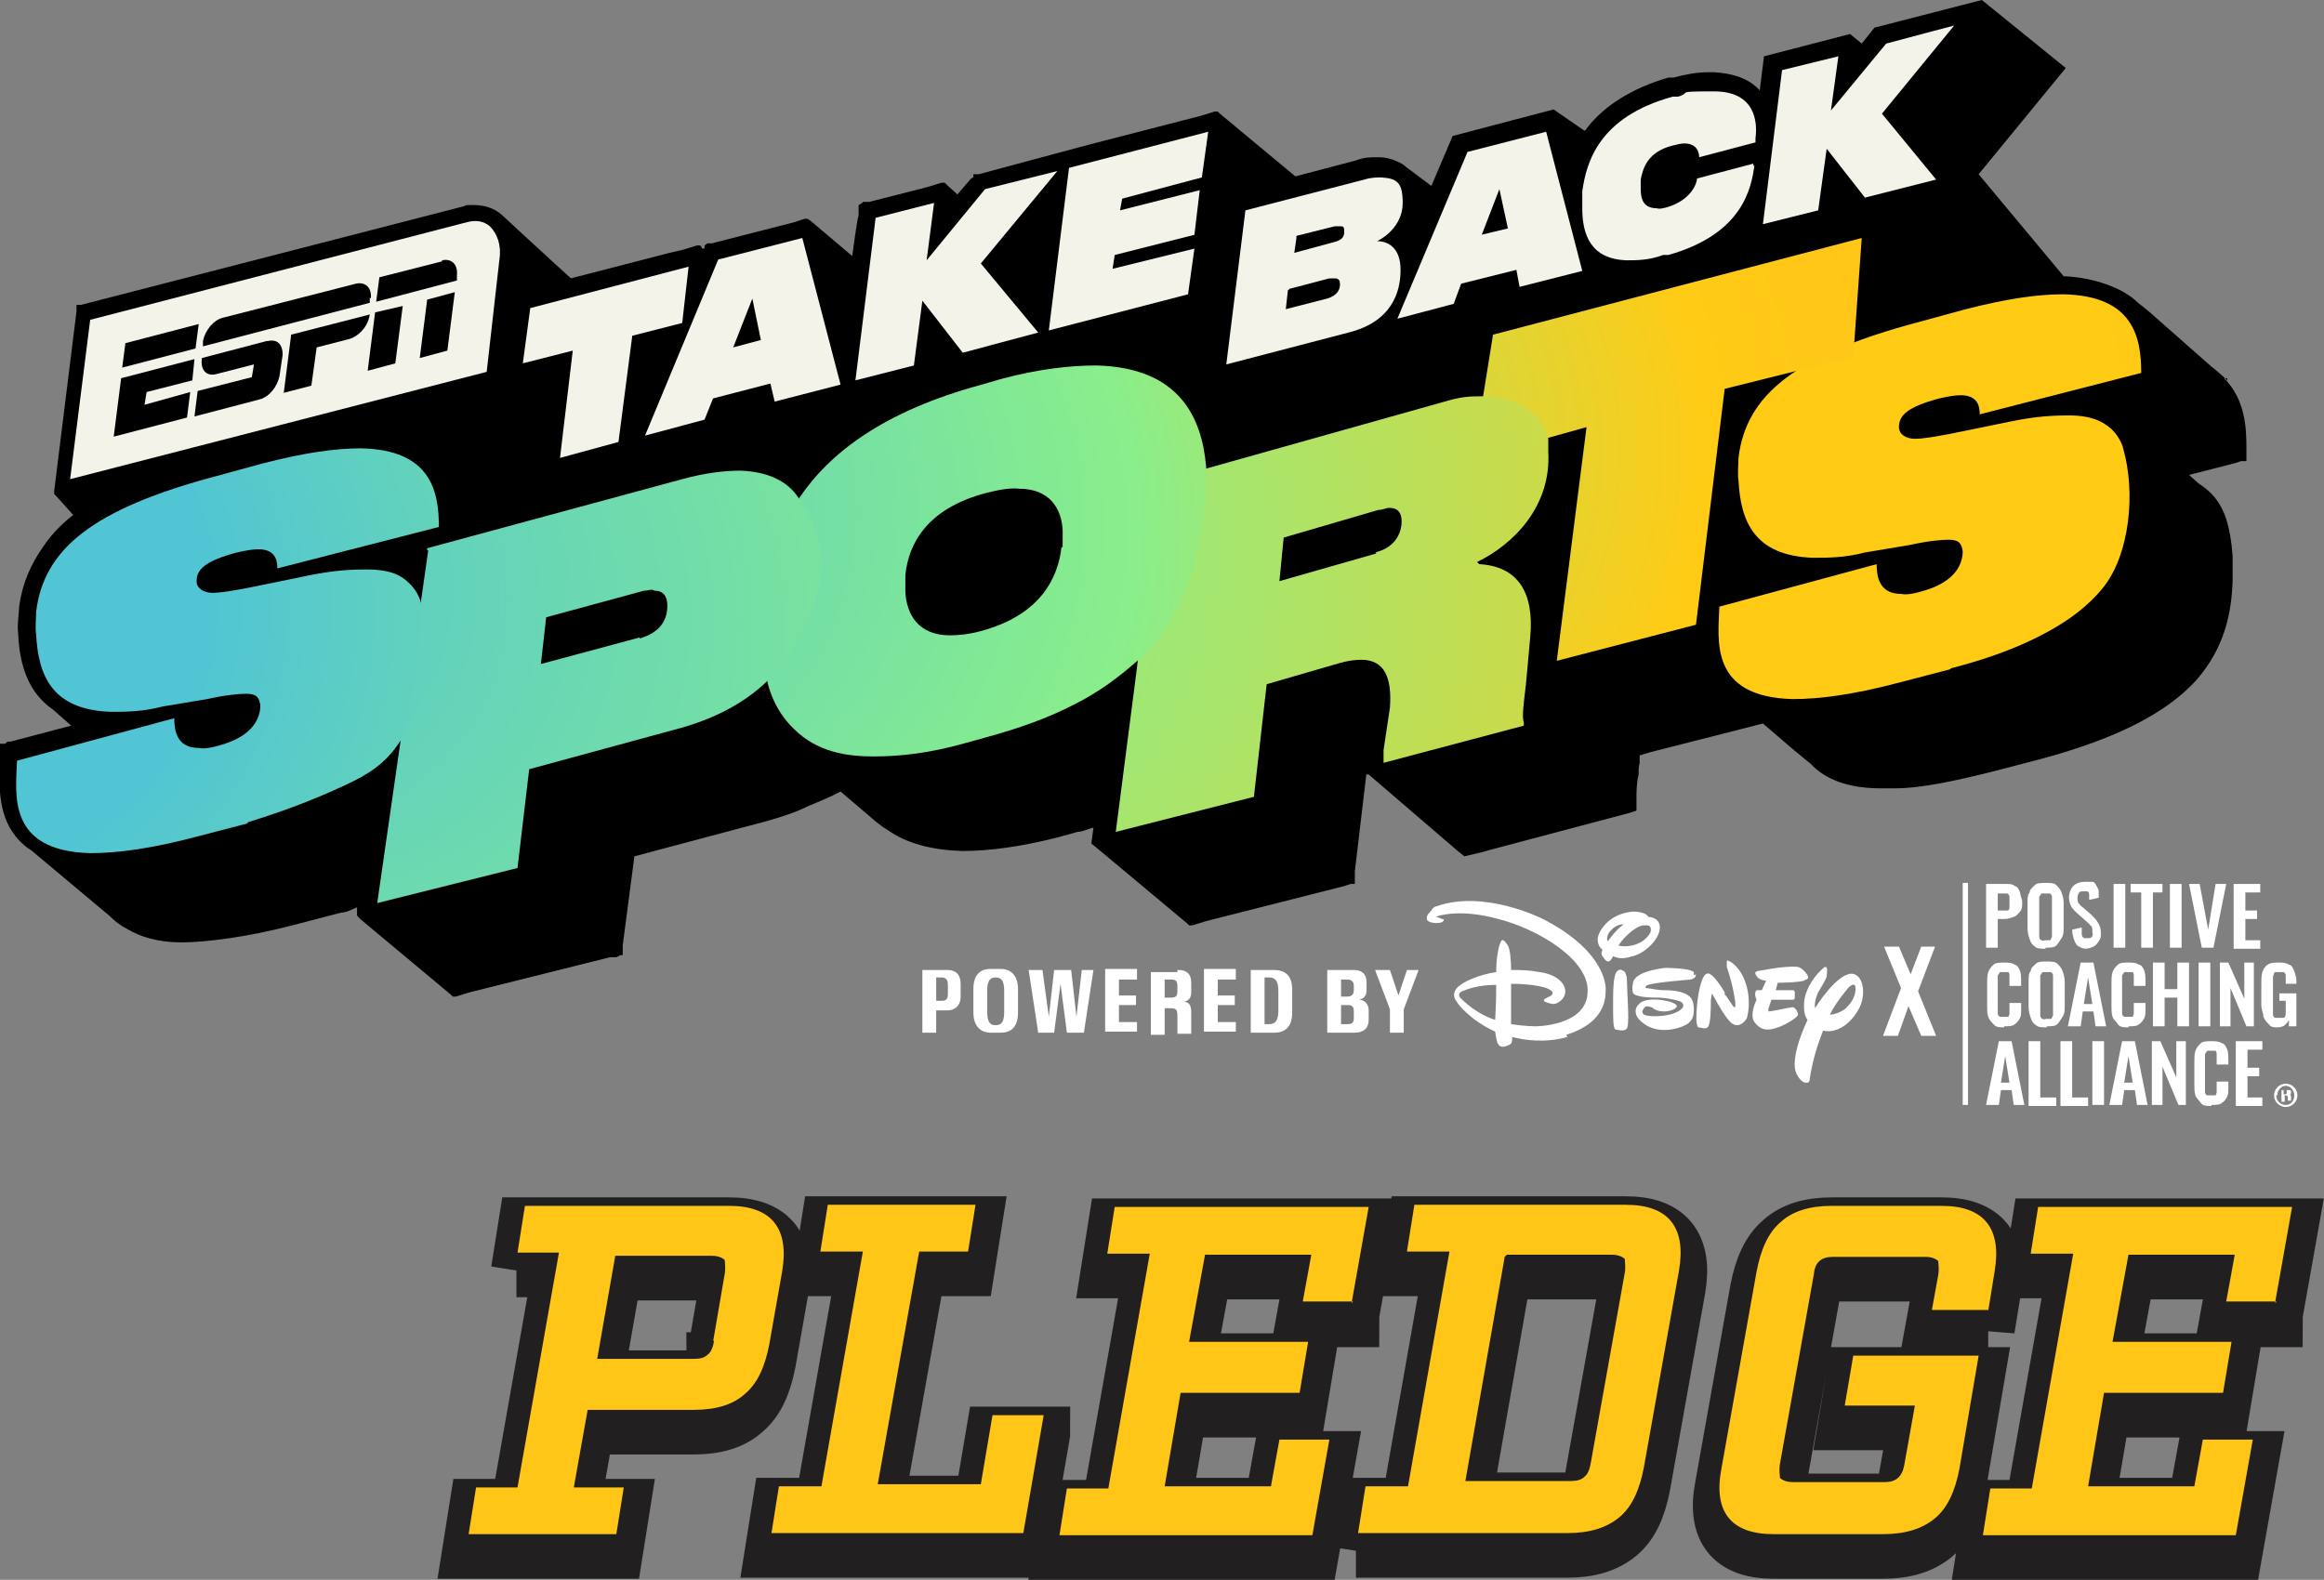
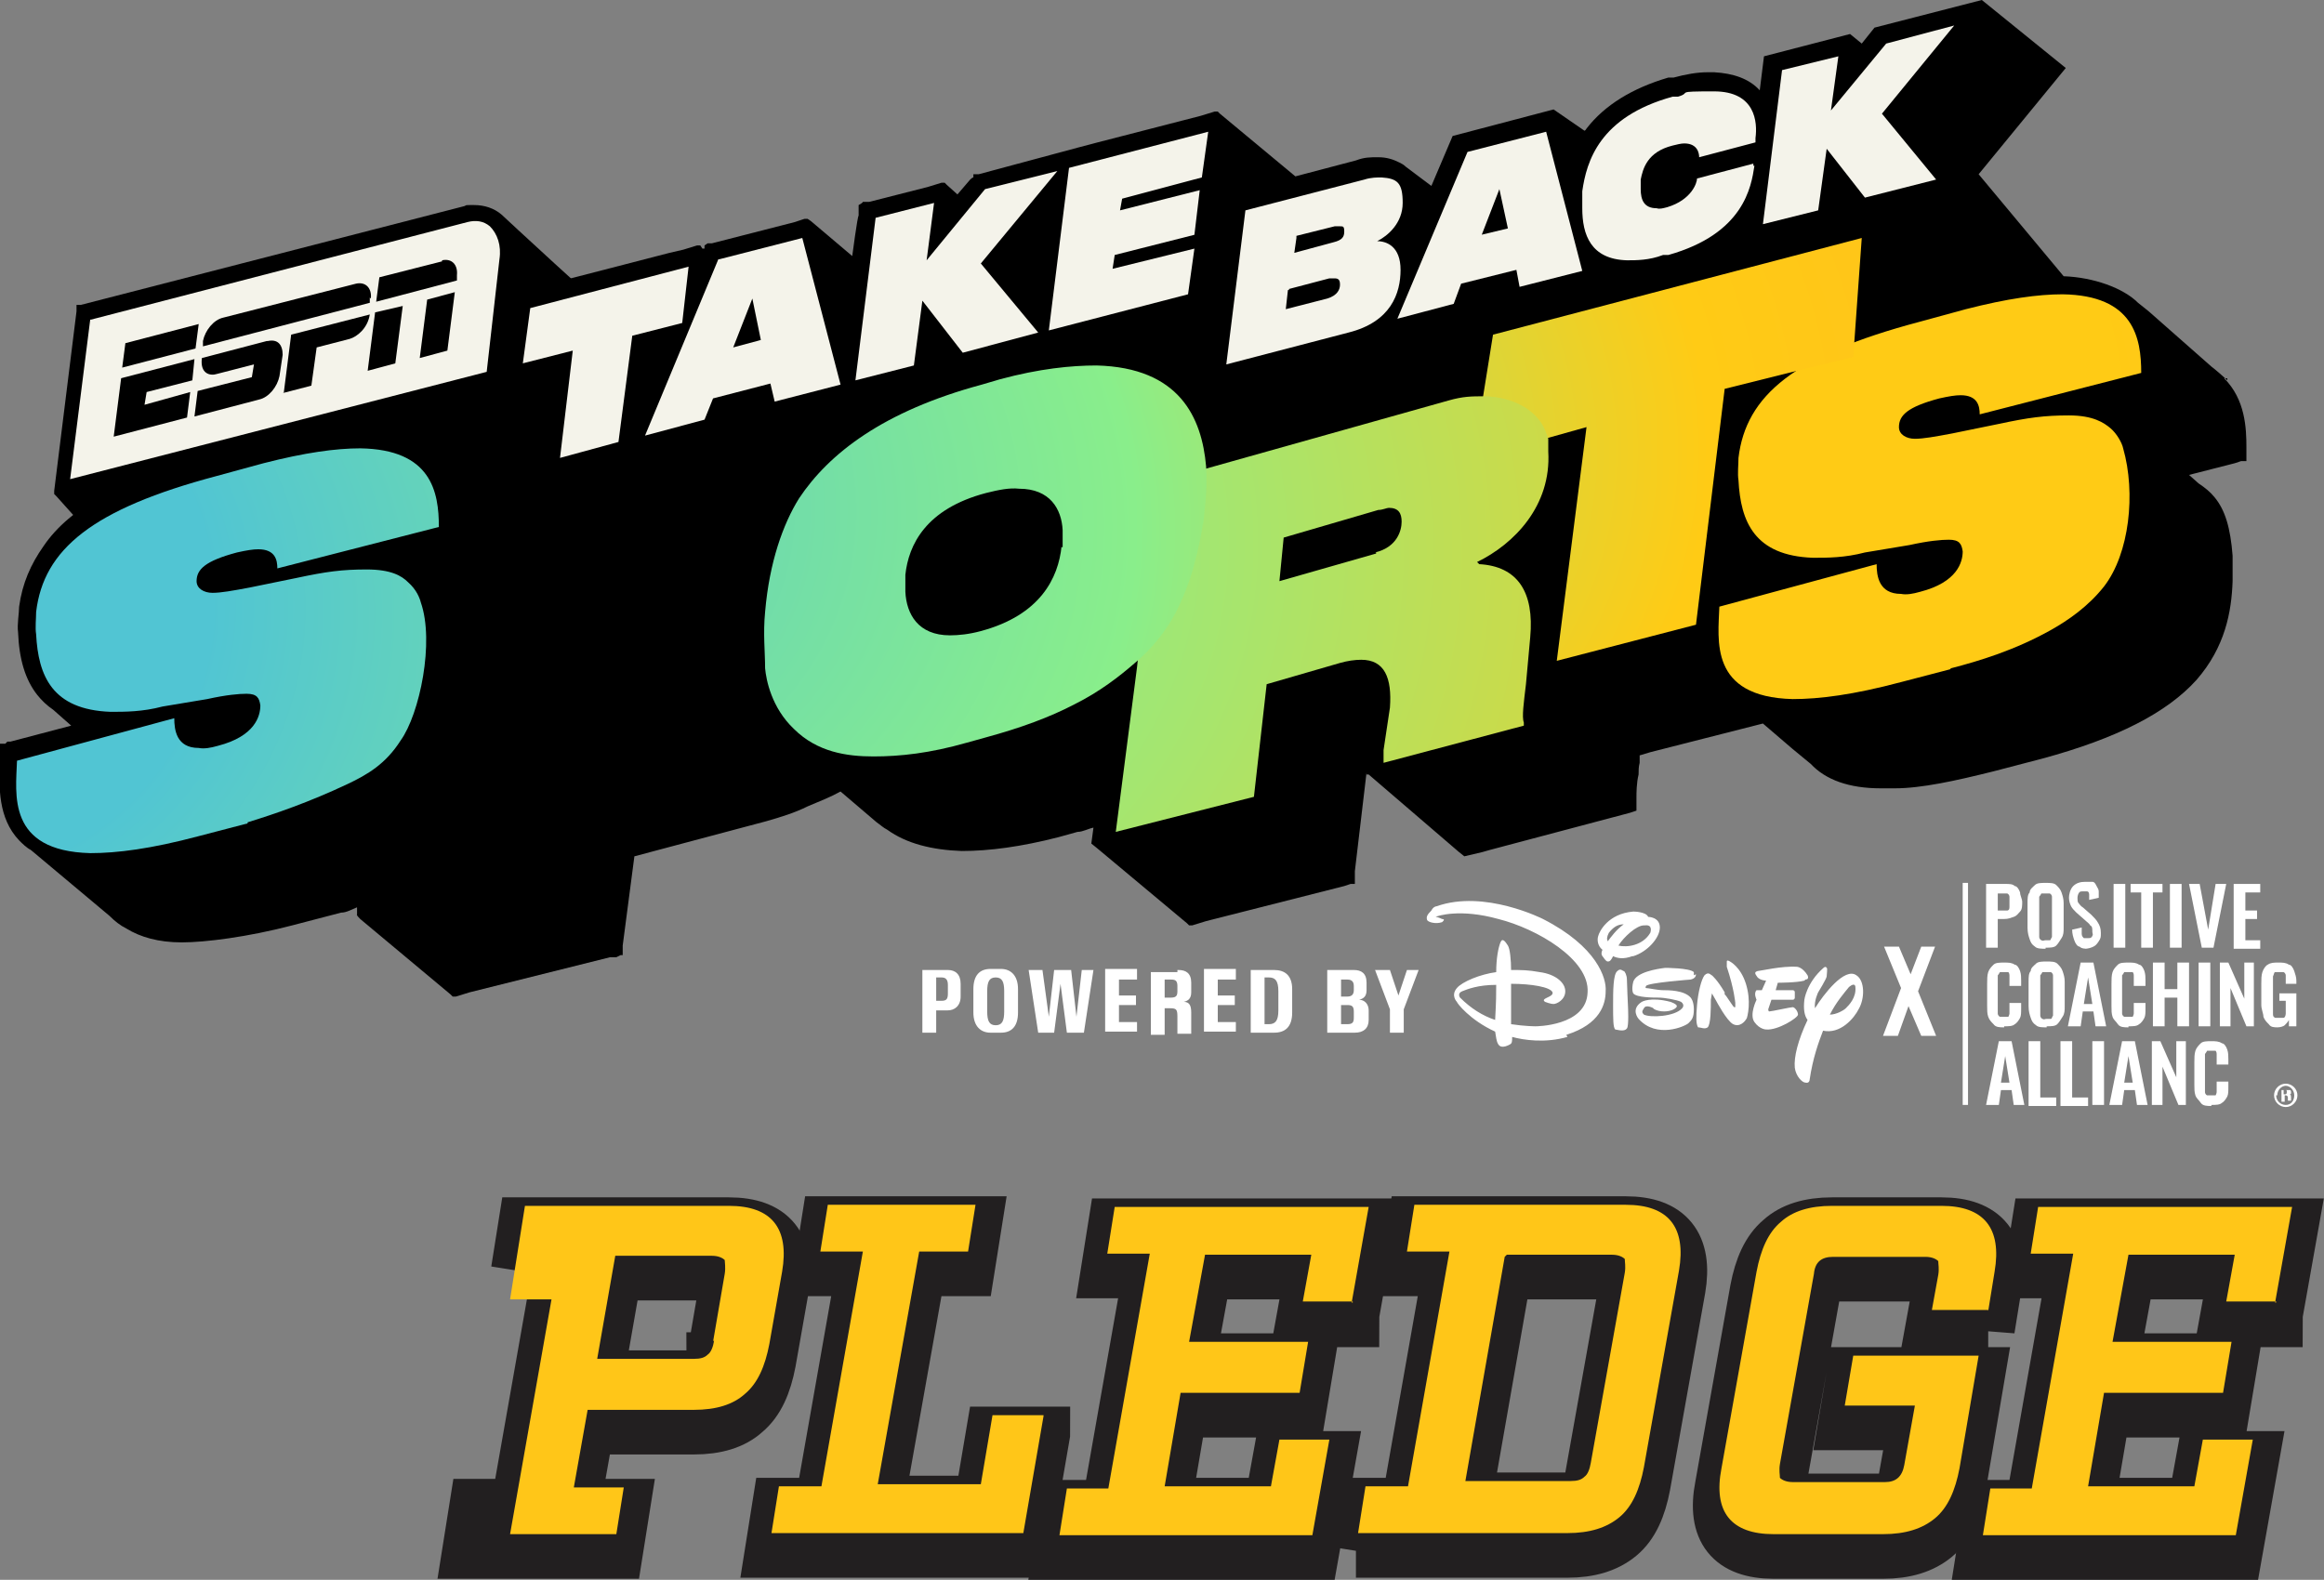
<svg xmlns="http://www.w3.org/2000/svg" id="Layer_1" version="1.1" viewBox="0 0 218.7 148.7">
  <rect x="0" y="0" width="218.7" height="148.7" fill="#808080" stroke="none" />
  <defs>
    <style> .st0 { fill: #fff; } .st1 { fill: #221f20; } .st2 { fill: url(#radial-gradient); } .st3 { fill: url(#radial-gradient5); } .st4 { fill: url(#radial-gradient1); } .st5 { isolation: isolate; } .st6 { fill: none; stroke: #221f20; stroke-miterlimit: 10; stroke-width: 5px; } .st7 { fill: #ffc618; } .st8 { fill: url(#radial-gradient2); } .st9 { fill: #f4f3ea; } .st10 { fill: url(#radial-gradient4); } .st11 { fill: url(#radial-gradient3); } </style>
    <radialGradient id="radial-gradient" cx="181.8" cy="914.7" fx="96.9" fy="906.5" r="85.3" gradientTransform="translate(0 -868)" gradientUnits="userSpaceOnUse">
      <stop offset=".6" stop-color="#ffcb15" />
      <stop offset="1" stop-color="#feb225" />
    </radialGradient>
    <radialGradient id="radial-gradient1" cx="156.9" cy="910.3" fx="94.1" fy="910.3" r="103.9" gradientTransform="translate(0 -868)" gradientUnits="userSpaceOnUse">
      <stop offset="0" stop-color="#89ee8b" />
      <stop offset=".4" stop-color="#ffcb15" />
      <stop offset=".9" stop-color="#feb225" />
    </radialGradient>
    <radialGradient id="radial-gradient2" cx="125.3" cy="925.6" fx="53.9" fy="915.8" r="120.7" gradientTransform="translate(0 -868)" gradientUnits="userSpaceOnUse">
      <stop offset="0" stop-color="#51c5d3" />
      <stop offset=".2" stop-color="#89ee8b" />
      <stop offset=".7" stop-color="#ffcb15" />
      <stop offset=".9" stop-color="#feb225" />
    </radialGradient>
    <radialGradient id="radial-gradient3" cx="92.8" cy="920.9" fx="27.3" fy="912.9" r="67" gradientTransform="translate(0 -868)" gradientUnits="userSpaceOnUse">
      <stop offset="0" stop-color="#51c5d3" />
      <stop offset=".6" stop-color="#89ee8b" />
      <stop offset="1" stop-color="#ffcb15" />
    </radialGradient>
    <radialGradient id="radial-gradient4" cx="56.4" cy="932.8" fx="12.5" fy="920.6" r="70.5" gradientTransform="translate(0 -868)" gradientUnits="userSpaceOnUse">
      <stop offset="0" stop-color="#51c5d3" />
      <stop offset=".8" stop-color="#89ee8b" />
      <stop offset="1" stop-color="#ffcb15" />
    </radialGradient>
    <radialGradient id="radial-gradient5" cx="21.5" cy="929.2" fx="-24.9" fy="921.6" r="65.3" gradientTransform="translate(0 -868)" gradientUnits="userSpaceOnUse">
      <stop offset=".4" stop-color="#51c5d3" />
      <stop offset="1" stop-color="#89ee8b" />
    </radialGradient>
  </defs>
  <g class="st5">
    <g class="st5">
      <path class="st1" d="M48.7,119.6l.7-4.4h19.2c4,0,5.7,2.1,5,6.2l-1.2,6.8c-.4,2.1-1.1,3.7-2.3,4.7-1.1,1-2.7,1.5-4.8,1.5h-10l-1.3,7.3h4.7l-.7,4.4h-13.9l.7-4.4h3.9l3.9-22.1h-4,.1ZM67.1,128l1.1-6.4c.1-.6,0-1.1,0-1.3-.2-.2-.6-.4-1.2-.4h-9.1l-1.7,9.7h9.1c.6,0,1-.1,1.3-.4.3-.2.5-.7.6-1.3h-.1Z" />
      <path class="st1" d="M98.2,135l-1.9,11h-23.7l.7-4.4h4l3.9-22.1h-4l.7-4.4h13.9l-.7,4.4h-4.6l-3.9,21.9h9.7l1.1-6.5h4.8Z" />
      <path class="st1" d="M127.3,124.2h-4.7l.8-4.4h-10l-1.5,8.2h11.2l-.8,4.8h-11.2l-1.5,8.8h10l.8-4.4h4.7l-1.6,9h-23.8l.7-4.4h3.9l3.9-22.1h-4l.7-4.4h23.9l-1.6,9h.1Z" />
      <path class="st1" d="M127.8,146l.7-4.4h4l3.9-22.1h-4l.7-4.4h19.9c4,0,5.7,2.1,5,6.2l-3.3,18.5c-.4,2.1-1.1,3.7-2.3,4.7s-2.8,1.5-4.9,1.5h-19.9.2,0ZM141.6,120l-3.7,21.1h9.9c.6,0,1-.1,1.3-.4.3-.2.5-.7.6-1.3l3.2-17.9c.1-.6,0-1,0-1.3-.2-.2-.6-.4-1.2-.4h-9.9l-.2.2h0Z" />
      <path class="st1" d="M187.1,125h-5.3l.6-3.3c.1-.6,0-1,0-1.3-.2-.2-.6-.4-1.2-.4h-8.7c-1.1,0-1.7.5-1.8,1.6l-3.2,17.9c-.1.6,0,1,0,1.3.2.2.6.4,1.2.4h8.7c1,0,1.6-.5,1.8-1.6l1-5.6h-6.6l.8-4.7h11.8l-1.8,10.6c-.4,2.1-1.1,3.7-2.3,4.7s-2.8,1.5-4.9,1.5h-10.3c-4,0-5.7-2.1-4.9-6.2l3.3-18.5c.4-2.1,1.1-3.7,2.3-4.7,1.1-1,2.7-1.5,4.8-1.5h10.3c4,0,5.7,2.1,5,6.2l-.6,3.7h0Z" />
-       <path class="st1" d="M214.2,124.2h-4.7l.8-4.4h-10l-1.5,8.2h11.2l-.8,4.8h-11.2l-1.5,8.8h10l.8-4.4h4.7l-1.6,9h-23.8l.7-4.4h3.9l3.9-22.1h-4l.7-4.4h23.9l-1.6,9h.1Z" />
    </g>
    <g class="st5">
      <path class="st6" d="M48.7,119.6l.7-4.4h19.2c4,0,5.7,2.1,5,6.2l-1.2,6.8c-.4,2.1-1.1,3.7-2.3,4.7-1.1,1-2.7,1.5-4.8,1.5h-10l-1.3,7.3h4.7l-.7,4.4h-13.9l.7-4.4h3.9l3.9-22.1h-4,.1ZM67.1,128l1.1-6.4c.1-.6,0-1.1,0-1.3-.2-.2-.6-.4-1.2-.4h-9.1l-1.7,9.7h9.1c.6,0,1-.1,1.3-.4.3-.2.5-.7.6-1.3h-.1Z" />
      <path class="st6" d="M98.2,135l-1.9,11h-23.7l.7-4.4h4l3.9-22.1h-4l.7-4.4h13.9l-.7,4.4h-4.6l-3.9,21.9h9.7l1.1-6.5h4.8Z" />
      <path class="st6" d="M127.3,124.2h-4.7l.8-4.4h-10l-1.5,8.2h11.2l-.8,4.8h-11.2l-1.5,8.8h10l.8-4.4h4.7l-1.6,9h-23.8l.7-4.4h3.9l3.9-22.1h-4l.7-4.4h23.9l-1.6,9h.1Z" />
      <path class="st6" d="M127.8,146l.7-4.4h4l3.9-22.1h-4l.7-4.4h19.9c4,0,5.7,2.1,5,6.2l-3.3,18.5c-.4,2.1-1.1,3.7-2.3,4.7s-2.8,1.5-4.9,1.5h-19.9.2,0ZM141.6,120l-3.7,21.1h9.9c.6,0,1-.1,1.3-.4.3-.2.5-.7.6-1.3l3.2-17.9c.1-.6,0-1,0-1.3-.2-.2-.6-.4-1.2-.4h-9.9l-.2.2h0Z" />
      <path class="st6" d="M187.1,125h-5.3l.6-3.3c.1-.6,0-1,0-1.3-.2-.2-.6-.4-1.2-.4h-8.7c-1.1,0-1.7.5-1.8,1.6l-3.2,17.9c-.1.6,0,1,0,1.3.2.2.6.4,1.2.4h8.7c1,0,1.6-.5,1.8-1.6l1-5.6h-6.6l.8-4.7h11.8l-1.8,10.6c-.4,2.1-1.1,3.7-2.3,4.7s-2.8,1.5-4.9,1.5h-10.3c-4,0-5.7-2.1-4.9-6.2l3.3-18.5c.4-2.1,1.1-3.7,2.3-4.7,1.1-1,2.7-1.5,4.8-1.5h10.3c4,0,5.7,2.1,5,6.2l-.6,3.7h0Z" />
      <path class="st6" d="M214.2,124.2h-4.7l.8-4.4h-10l-1.5,8.2h11.2l-.8,4.8h-11.2l-1.5,8.8h10l.8-4.4h4.7l-1.6,9h-23.8l.7-4.4h3.9l3.9-22.1h-4l.7-4.4h23.9l-1.6,9h.1Z" />
    </g>
  </g>
  <g class="st5">
    <g class="st5">
-       <path class="st7" d="M48.7,117.9l.7-4.4h19.2c4,0,5.7,2.1,5,6.2l-1.2,6.8c-.4,2.1-1.1,3.7-2.3,4.7-1.1,1-2.7,1.5-4.8,1.5h-10l-1.3,7.3h4.7l-.7,4.4h-13.9l.7-4.4h3.9l3.9-22.1h-4,.1ZM67.1,126.3l1.1-6.4c.1-.6,0-1.1,0-1.3-.2-.2-.6-.4-1.2-.4h-9.1l-1.7,9.7h9.1c.6,0,1-.1,1.3-.4.3-.2.5-.7.6-1.3h-.1Z" />
+       <path class="st7" d="M48.7,117.9l.7-4.4h19.2c4,0,5.7,2.1,5,6.2l-1.2,6.8c-.4,2.1-1.1,3.7-2.3,4.7-1.1,1-2.7,1.5-4.8,1.5h-10l-1.3,7.3h4.7l-.7,4.4h-13.9h3.9l3.9-22.1h-4,.1ZM67.1,126.3l1.1-6.4c.1-.6,0-1.1,0-1.3-.2-.2-.6-.4-1.2-.4h-9.1l-1.7,9.7h9.1c.6,0,1-.1,1.3-.4.3-.2.5-.7.6-1.3h-.1Z" />
      <path class="st7" d="M98.2,133.3l-1.9,11h-23.7l.7-4.4h4l3.9-22.1h-4l.7-4.4h13.9l-.7,4.4h-4.6l-3.9,21.9h9.7l1.1-6.5h4.8Z" />
      <path class="st7" d="M127.3,122.5h-4.7l.8-4.4h-10l-1.5,8.2h11.2l-.8,4.8h-11.2l-1.5,8.8h10l.8-4.4h4.7l-1.6,9h-23.8l.7-4.4h3.9l3.9-22.1h-4l.7-4.4h23.9l-1.6,9h.1Z" />
      <path class="st7" d="M127.8,144.3l.7-4.4h4l3.9-22.1h-4l.7-4.4h19.9c4,0,5.7,2.1,5,6.2l-3.3,18.5c-.4,2.1-1.1,3.7-2.3,4.7s-2.8,1.5-4.9,1.5h-19.9.2,0ZM141.6,118.3l-3.7,21.1h9.9c.6,0,1-.1,1.3-.4.3-.2.5-.7.6-1.3l3.2-17.9c.1-.6,0-1,0-1.3-.2-.2-.6-.4-1.2-.4h-9.9l-.2.2h0Z" />
      <path class="st7" d="M187.1,123.3h-5.3l.6-3.3c.1-.6,0-1,0-1.3-.2-.2-.6-.4-1.2-.4h-8.7c-1.1,0-1.7.5-1.8,1.6l-3.2,17.9c-.1.6,0,1,0,1.3.2.2.6.4,1.2.4h8.7c1,0,1.6-.5,1.8-1.6l1-5.6h-6.6l.8-4.7h11.8l-1.8,10.6c-.4,2.1-1.1,3.7-2.3,4.7s-2.8,1.5-4.9,1.5h-10.3c-4,0-5.7-2.1-4.9-6.2l3.3-18.5c.4-2.1,1.1-3.7,2.3-4.7,1.1-1,2.7-1.5,4.8-1.5h10.3c4,0,5.7,2.1,5,6.2l-.6,3.7h0Z" />
      <path class="st7" d="M214.2,122.5h-4.7l.8-4.4h-10l-1.5,8.2h11.2l-.8,4.8h-11.2l-1.5,8.8h10l.8-4.4h4.7l-1.6,9h-23.8l.7-4.4h3.9l3.9-22.1h-4l.7-4.4h23.9l-1.6,9h.1Z" />
    </g>
  </g>
  <g>
    <g id="shadow_shape">
      <g id="Take">
        <path d="M209.6,35.8c-.3-.3-1.1-1-1.5-1.3l-5.9-5.2-1-.8c-1.4-1.4-4.2-2.4-7-2.5l-8-9.6,8.2-10-7.9-6.4-10.1,2.6-1.2,1.5-1.1-.9-8.1,2.1-.4,3.2c-1-1.1-2.5-1.6-4.3-1.7h-.6c-1,0-2.1.2-3.2.5h-.5c-3.4,1-6,2.6-7.7,4.8,0,0-.1.2-.2.2l-2.9-2-9.5,2.5-2,4.7-2.4-1.8c-.2-.2-.4-.3-.6-.4h0c-.6-.3-1.2-.5-2-.5s-1.3,0-2.1.3l-5.7,1.5-7.1-5.9-.2-.2h-.3l-1.3.4-9.7,2.5h0l-1.9.5-2.6.7-6.7,1.8h-.5v.3c-.1,0-.3.2-.3.2l-1.2,1.4-1-.9-.2-.2h-.3l-1.3.4-5.5,1.4h-.6c0,.1-.4.3-.4.3v1c-.1,0-.6,3.8-.6,3.8l-3.9-3.3-.3-.2h-.3l-.9.3-7.8,2h-.4c0,0-.3.2-.3.2v.3c-.1,0-.2,0-.2,0h0l-.2-.3h-.3l-1.3.4-1.3.3-14.7,3.8-1,7.7,4.1,3.3-.9,6.5,1.7,1.6-6.1,1.7-5.3-5.7c-1.4-1.4-4.3-2.4-7.2-2.5-2.5,0-5.6.4-9.3,1.4l-4.4,1.2c-8.3,2.3-13.3,4.9-15.8,8.6-1.2,1.7-2,3.5-2.3,5.7,0,.6-.2,1.7-.1,2.4.1,2.6.7,4.5,1.8,5.9.4.5.9,1,1.5,1.4l1.7,1.5-5.7,1.5h-.3l-.2.2H0v1.9c-.1,2.1-.2,5.1,1.8,7.2.3.3.7.7,1.1.9l7.4,6.2c.5.5,1,.9,1.6,1.2,1.3.8,3,1.3,5.2,1.3s6.2-.5,10.4-1.6l4.6-1.2c.5,0,1-.3,1.5-.5h0v.7c-.1,0,.3.4.3.4l8.5,7.1.2.2h.3l1.3-.4,13.2-3.3h.6c0,0,.4-.2.4-.2h.2v-.9l1.1-8.4,12.4-3.3c1.4-.4,2.7-.8,3.9-1.4,1.2-.5,2.2-.9,3.1-1.4l3.4,2.9h0c.3.2.6.5,1,.7,1.8,1.3,4.2,1.9,7,2,2.6,0,5.6-.4,9.1-1.3l1.8-.5c.5,0,1-.3,1.5-.4l-.2,1.5.5.4,8.5,7.1.2.2h.3l1.3-.4,13-3.3.6-.2h.4v-1.2l1.1-9.3v.2h.2c0,0,8.5,7.3,8.5,7.3l.5.4,1.7-.4.7-.2,13.2-3.5.6-.2v-1.3c0-.3,0-1.3.2-2.1,0-.4,0-.7.1-1.1h0v-.7l1-.3h0l10.6-2.7,2.8,2.4,1.7,1.4c1.4,1.5,3.6,2.3,6.6,2.3h1.3c2.5,0,5.7-.7,9.3-1.6l4.6-1.2c7-1.9,11.7-4.3,14.5-7.4,2.7-3.1,3.3-6.4,3.4-9.3v-2.4c-.2-2.6-.7-4.3-1.7-5.5-.4-.5-.9-.9-1.5-1.3l-.9-.8,4.3-1.1.6-.2h.5v-1.3c0-1.8-.1-4.5-2.1-6.5h.3Z" />
      </g>
      <g id="espn">
        <path d="M15.5,58.4l44.1-12.6,1.3-10.9c.2-2.4-1.3-3.4-2.7-4.7-1.6-1.3-10.8-9.8-11-10-.7-.6-1.6-.9-2.6-.9s-.6,0-.9.1L7.6,28.7h-.4v.6l-2.1,16.9v.3l.2.2,10.4,11.6h-.2Z" />
      </g>
    </g>
    <g id="text_shapes">
      <g id="S">
        <path class="st2" d="M183.6,62.9c2.7-.7,6-1.7,9.4-3.6,1.6-.9,3.5-2.2,5-4.1,2.4-3.1,3-8.8,1.8-13-.1-.5-.6-1.4-1.2-1.9s-1.6-1.2-3.9-1.2-3.8.2-6.6.8l-4.4.9c-1.6.3-2.7.5-3.5.5s-1.5-.4-1.5-1.1c0-1.1.8-1.9,3.8-2.7.9-.2,1.5-.3,2-.3,1.6,0,1.8,1,1.8,1.8l15.2-3.9c0-3.3-.7-7.3-7.4-7.4-2.3,0-5.2.4-9.1,1.4l-4.4,1.2c-11.7,3.1-16.3,6.9-17,12.8,0,.6-.1,1.5,0,2.1.2,3.9,1.5,7.1,7,7.3,1.4,0,3,0,4.9-.5l4.2-.7c1.8-.4,3-.5,3.7-.5,1,0,1.2.4,1.3,1.1,0,1-.5,2.9-4,3.8-.7.2-1.3.3-1.8.2-2.1,0-2.3-1.7-2.3-2.8l-14.8,4c-.1,3.1-1,8.5,6.9,8.7,2.5,0,5.7-.4,10.2-1.6l4.6-1.2h0Z" />
      </g>
      <g id="T">
        <polygon class="st4" points="162.3 36.6 169.5 34.8 174.4 33.6 175.2 22.4 140.5 31.5 139.6 37.1 138.6 43.2 149.3 40.2 146.5 62.2 159.6 58.8 162.3 36.6" />
      </g>
      <g id="R">
        <path class="st8" d="M139,52.9c3.5-1.7,7-5.3,6.7-10.4v-1.2c-.2-.6-.4-1.1-.6-1.4-1.6-2.5-4.9-2.6-5.4-2.6-1.2,0-2,0-3.4.4l-27.4,7.7-1.9,17.4-2,15.5,13-3.3,1.2-10.6,6.9-2c.7-.2,1.4-.3,2-.3,2.2,0,2.9,1.7,2.7,4.5l-.6,4v1.2l13.2-3.5v-.3c-.2-.5,0-1.9.2-3.6l.4-4.4c.4-4.3-1.2-6.7-4.8-6.9h0l-.2-.2ZM129.5,52.1l-9.1,2.6.4-4.1,8.9-2.6c.4,0,.8-.2,1-.2.9,0,1.2.5,1.2,1.3s-.4,2.4-2.5,2.9h.1Z" />
      </g>
      <g id="O">
        <path class="st11" d="M113.2,49.5c.3-2.3.4-4.2.3-5.6-.4-4.6-2.5-9.3-10.3-9.5-2.4,0-5.4.3-9.1,1.3l-1.7.5c-9.3,2.5-14.4,6.5-17.2,10.7-1.5,2.4-2.8,6-3.2,10.7-.2,2,0,3.8,0,5.3.1,1.1.6,3.7,2.7,5.7,2.2,2.2,5,2.6,7.5,2.6s5.3-.3,8.8-1.3l1.8-.5c3.3-.9,6-1.9,8.3-3.1,2.4-1.2,4.2-2.6,5.7-3.9,1.8-1.5,2.9-3.1,3.6-4.3,1.8-3.2,2.5-6.9,2.8-8.8h0v.2ZM99.9,51.4c-.3,3-2,6.5-7.6,8-1.1.3-2.1.4-2.9.4-3,0-4.1-2-4.2-4.1v-1.6c.3-2.8,1.9-6.2,7.6-7.7,1.2-.3,2.2-.5,3.1-.4,2.9,0,4,1.9,4.1,3.9v1.6h-.1Z" />
      </g>
      <g id="P">
-         <path class="st10" d="M40.3,51.8l-.7,4.9-1.9,13-2.2,15.3,13.2-3.3,1.1-9.3,13.6-3.7c3.9-1,6.7-2.6,8.7-4.5.6-.6,6.4-6.4,4.9-13.3-.2-1.1-.7-2.5-1.9-4.1-1-1.5-2.8-2.4-5.4-2.5-1.5,0-3.3.2-5.5.8l-24,6.5h0v.2ZM60.2,60l-9.3,2.5.5-4.4,9.2-2.5c.4,0,.7-.2,1,0,.8,0,1.2.5,1.2,1.4,0,1.3-.6,2.5-2.6,3.1h0Z" />
-       </g>
+         </g>
      <g id="S1">
        <path class="st3" d="M23.3,77.4c2.6-.8,5.8-1.9,9.4-3.6,1.9-.9,3.6-1.9,5-4.1,1.8-2.5,3.2-9.3,1.9-13-.1-.4-.4-1.2-1.2-1.9-.6-.6-1.6-1.2-3.9-1.2s-3.8.2-6.6.8l-4.4.9c-1.6.3-2.7.5-3.5.5s-1.5-.4-1.5-1.1c0-1.1.8-1.9,3.8-2.7.9-.2,1.5-.3,2-.3,1.6,0,1.8,1,1.8,1.8l15.2-3.9c0-3.3-.7-7.3-7.4-7.4-2.3,0-5.2.4-9.1,1.4l-4.4,1.2c-11.7,3.1-16.3,6.9-17,12.8,0,.6-.1,1.5,0,2.1.2,3.9,1.5,7.1,7,7.3,1.4,0,3,0,4.9-.5l4.2-.7c1.8-.4,3-.5,3.7-.5,1,0,1.2.4,1.3,1.1,0,1-.5,2.9-4,3.8-.7.2-1.3.3-1.8.2-2.1,0-2.3-1.7-2.3-2.8l-14.8,4c-.1,3.1-1,8.5,6.9,8.7,2.5,0,5.7-.4,10.2-1.6l4.6-1.2h0Z" />
      </g>
      <g id="Back">
        <g id="back">
          <path class="st9" d="M115.4,34.3l11.5-3c4-1,4.9-3.7,4.9-5.9s-1.3-2.7-2.2-2.7c1-.5,2.4-1.7,2.4-3.6s-.5-2.3-2-2.4c-.4,0-1,0-1.6.2l-11.2,2.9-1.8,14.5h0ZM122,22.2l3.6-.9h.5c.3,0,.4,0,.4.5s-.2.8-1,1l-3.7,1,.2-1.4h0v-.2ZM121.3,27.2l3.8-1h.5c.4,0,.5.2.5.6s-.2,1-1.2,1.3l-3.9,1,.2-1.8h.1Z" />
          <path class="st9" d="M138.1,14.3l-6.6,15.7,5.3-1.4.7-1.9,5.2-1.3.3,1.6,5.9-1.5-3.4-13.1-7.4,1.9h0ZM139.4,22.2l1.7-4.4.8,3.7-2.5.6h0Z" />
          <path class="st9" d="M165,15.6v-.2l-5.3,1.4c0,.4-.5,2-2.8,2.7-.4.1-.7.2-1,.1-1.2,0-1.5-.8-1.5-1.8v-.9c.2-1,.6-2.6,3-3.2.4-.1.8-.2,1.1-.2,1.3,0,1.4,1,1.4,1.3l5.3-1.4v-.4c.2-1.5,0-4.4-3.9-4.4s-2,.1-3.4.5h-.5c-6.9,1.9-8.1,6.1-8.5,8.9v1.6c0,2.5.8,4.8,4.2,4.9.9,0,2.1,0,3.4-.5h.5c7.1-2,7.8-6.4,8.1-8.4h-.1Z" />
          <polygon class="st9" points="167.7 6.6 165.9 21.1 171.1 19.8 171.9 14 175.5 18.6 182.2 16.9 177.1 10.7 183.9 2.4 177.5 4.1 172.3 10.4 173 5.3 167.7 6.6" />
        </g>
      </g>
      <g id="Take1">
        <g id="take">
          <polygon class="st9" points="53.9 33 52.7 43.1 58.2 41.6 59.5 31.6 64.2 30.4 64.8 25.1 49.9 29 49.2 34.2 53.9 33" />
          <path class="st9" d="M67.6,24.4l-6.9,16.6,5.6-1.5.8-2,5.4-1.4.4,1.7,6.2-1.6-3.6-13.8-7.8,2h0ZM69,32.7l1.8-4.6.8,3.9-2.6.7h0Z" />
          <polygon class="st9" points="87.9 19.1 82.4 20.5 80.5 35.8 86 34.4 86.8 28.3 90.6 33.2 97.7 31.3 92.3 24.8 99.5 16.1 92.7 17.8 87.2 24.5 87.9 19.1" />
          <polygon class="st9" points="100.6 15.8 98.7 31.1 111.8 27.7 112.4 23.4 104.7 25.3 104.9 24 112.4 22.1 112.9 17.9 105.4 19.8 105.6 18.7 113.1 16.7 113.7 12.4 100.6 15.8" />
        </g>
      </g>
      <g id="espn1">
        <g id="e_holder">
          <path class="st9" d="M43.9,20.4L8.1,29.6l-2,16,40.1-10.4,1.3-10.9c.3-2.7-1.4-4.5-3.6-4h0Z" />
          <path d="M5.6,46.3l2.1-16.9,36.1-9.3c1.1-.3,2.1,0,2.9.6,1,.8,1.4,2.2,1.2,3.8l-1.3,11.2L5.6,46.3h0ZM8.5,30l-1.9,15.1,39.2-10.1,1.2-10.6c.2-1.3-.2-2.4-.9-3.1-.6-.5-1.3-.6-2.1-.4h0L8.5,30.1h0Z" />
        </g>
        <g id="ESPN">
          <polygon points="18.7 30.5 11.8 32.3 11.5 34.6 18.4 32.8 18.7 30.5" />
          <polygon points="10.7 41.1 17.6 39.3 17.9 36.9 13.6 38.1 13.8 36.9 18.1 35.8 18.3 33.8 11.4 35.6 10.7 41.1" />
          <polygon points="39.5 33.7 42.1 33 42.8 27.5 40.2 28.2 39.5 33.7" />
          <polygon points="34.6 34.9 37.2 34.2 37.9 28.8 35.3 29.4 34.6 34.9" />
          <path d="M34.9,28.1c.1-1-.5-1.6-1.4-1.4l-12.5,3.2c-.9.2-1.7,1.2-1.9,2.2v.5l15.7-4.1v-.5h0Z" />
          <path d="M41.6,24.6l-5.9,1.5-.3,2.3,7.6-2v-.5c.1-1-.5-1.6-1.4-1.4h0Z" />
          <path d="M26.6,37l2.7-.7.5-3.6,3.1-.8c.7-.2,1.7-1,1.9-2.3l-7.4,1.9-.7,5.5h-.1Z" />
          <path d="M25.1,32.1l-6.1,1.6c-.2,1.5.8,1.7,1.4,1.5l3.5-.9-.2,1.2-5.1,1.3-.3,2.4,6.1-1.6c.9-.2,1.7-1.2,1.9-2.2h0l.3-2c0-1-.5-1.5-1.4-1.3h0Z" />
        </g>
      </g>
    </g>
    <g id="tag2">
      <g>
        <path class="st0" d="M88.1,95.1v2.1h-1.3v-5.9h2.4c.7,0,1.2.4,1.2,1.3v1.2c0,.9-.6,1.3-1.2,1.3h-1.2.1ZM88.1,92.1v2.1h.5c.5,0,.6-.2.6-.7v-.8c0-.5-.2-.7-.6-.7h-.5Z" />
        <path class="st0" d="M94.2,97.2h-1c-.9,0-1.6-.6-1.6-1.9v-2.2c0-1.3.6-1.9,1.6-1.9h1c.9,0,1.6.6,1.6,1.9v2.2c0,1.3-.6,1.9-1.6,1.9ZM94.5,93.3c0-.9-.2-1.3-.8-1.3s-.8.4-.8,1.3v1.9c0,.9.2,1.3.8,1.3s.8-.4.8-1.3v-1.9Z" />
        <path class="st0" d="M97.7,97.2l-.9-5.9h1.3l.6,4.4.5-4.4h1.6l.5,4.4.5-4.4h1.1l-.9,5.9h-1.6l-.6-4.6-.6,4.6h-1.6,0Z" />
        <path class="st0" d="M107,91.3v.9h-1.7v1.5h1.6v.9h-1.6v1.6h1.7v.9h-3v-5.9h3Z" />
        <path class="st0" d="M110.9,91.3c.7,0,1.2.3,1.2,1.2v.9c0,.6-.3.8-.7.9.5,0,.7.3.7,1v2h-1.3v-1.6c0-.7-.1-.8-.7-.8h-.5v2.5h-1.3v-5.9h2.5v-.2ZM109.6,92.1v1.8h.6c.5,0,.6-.2.6-.6v-.5c0-.5-.2-.6-.6-.6h-.6Z" />
        <path class="st0" d="M116.3,91.3v.9h-1.7v1.5h1.6v.9h-1.6v1.6h1.7v.9h-3v-5.9h3Z" />
        <path class="st0" d="M117.7,91.3h2.2c1,0,1.7.5,1.7,1.8v2.2c0,1.4-.7,1.9-1.7,1.9h-2.2v-5.9h0ZM119,92.1v4.3h.4c.6,0,.9-.3.9-1.3v-1.8c0-1-.3-1.3-.9-1.3h-.4Z" />
        <path class="st0" d="M124.9,97.2v-5.9h2.5c.7,0,1.2.3,1.2,1.2v.7c0,.6-.3.8-.7.9.5,0,.9.4.9,1v.9c0,.8-.5,1.2-1.3,1.2h-2.6ZM126.2,92.1v1.7h.6c.4,0,.6-.2.6-.6v-.4c0-.4-.2-.6-.6-.6h-.6ZM126.2,94.6v1.8h.6c.5,0,.6-.2.6-.6v-.6c0-.5-.2-.6-.6-.6,0,0-.6,0-.6,0Z" />
        <path class="st0" d="M133.5,91.3l-1.4,3.7v2.2h-1.3v-2.2l-1.4-3.7h1.4l.8,2.4.8-2.4h1.1Z" />
      </g>
      <path class="st0" d="M169.8,92.3c-.7.2-2.5.2-2.5.2l-.2.7h1.6s.2,0,.2.2v.5s0,.2-.2.2c-.3,0-2,0-2,0l-.3.9s0,.2.1.2c.2,0,2-.4,2.2-.4s.5.4.5.7-1.9,1.5-3,1.4c0,0-.6,0-1.1-.7s.2-2.1.2-2.1c0,0-.3-.6,0-.9,0,0,.1,0,.5,0l.4-.9s-.5,0-.8-.3c-.3-.4-.3-.5,0-.6.2,0,2.3-.5,3.7-.4,0,0,.5,0,1,.8,0,0,.2.4-.2.4M164.4,95.8c-.2.4-.7.9-1.3.6-.6-.3-1.6-2.2-1.6-2.2l-.4-.7s0,0-.1.6c0,.8,0,2.3-.3,2.6-.3.2-.6,0-.9,0-.2-.3-.2-1-.1-2.1.1-1.2.4-2.4.7-2.8.4-.4.6,0,.7,0,0,0,.5.4,1.2,1.6v.2c.1,0,.8,1.2.9,1.2h.1v-.4s-.1-1.3-.8-3.4v-.5c0-.2.3,0,.3,0,0,0,1,.5,1.5,2.1s.2,3,0,3.5M159.6,91.7c0,.2-.1.4-.5.5,0,0-4,.3-4.2.6,0,0-.1.2,0,.2.2,0,1.1.2,1.6.2s2,0,2.6.7c0,0,.3.3.3,1.1s-.2,1-.5,1.3-3,1.5-4.7-.4c0,0-.8-.9.3-1.6,0,0,.8-.5,2.7,0,0,0,.6.2.6.4s-.5.5-1.2.5-1.1-.3-1-.3c0,0-.7-.4-.9,0-.2.3-.2.4,0,.6.6.3,2.9.2,3.6-.6,0,0,.3-.3-.1-.6-.4-.2-1.6-.4-2.1-.4s-2.1,0-2.4-.4c0,0-.2-.3,0-1.1.3-.9,2.2-1.2,3-1.3,0,0,2.3,0,2.7.4v.3M153,96.9c-.3.2-.9,0-1,0-.2-.2-.2-1-.2-2.3s0-2.9.4-3.2c.3-.3.5,0,.6,0s.3.4.3.8.1,2.5.1,2.5c0,0,.1,1.9-.1,2.1M153.6,90c-.8.3-1.4.2-1.8,0-.2.4-.3.5-.5.5s-.4-.4-.5-.5c0,0-.2-.2,0-.6-.5-.4-.5-1-.4-1.3.1-.4.9-2.1,3.3-2.3,0,0,1.2,0,1.4.5h0s1.1,0,1.1,1-1.2,2.3-2.5,2.7M154.7,87.1c-.7,0-1.9,1.1-2.4,1.9.8.2,2.3,0,3-1.2,0,0,.3-.8-.5-.7M151.4,87.8c-.2.4-.2.6-.1.8.3-.4.8-1.1,1.5-1.6-.6,0-1,.3-1.4.8M171.6,96.9c-.5,1.3-1,2.7-1.3,4.7,0,0,0,.4-.4.3-.3,0-.9-.6-1-1.4-.1-1,.3-2.6,1.2-4.5-.3-.4-.4-1-.3-1.9,0,0,.2-1.6,1.8-3,0,0,.2-.2.3,0,.1,0,0,.6,0,.8s-.8,1.5-.8,1.5c0,0-.4.8-.3,1.5.8-1.3,2.8-3.9,3.9-3.1.8.5.8,2.2.2,3.2-.4.8-1.7,2.4-3.4,2M174,92.9c-.4.5-1.2,1.4-1.8,2.6.6,0,1.3-.4,1.5-.6.3-.3,1-1,.9-2,0,0,0-.5-.6,0M147.5,97.6c-2.1.6-4.1.3-5.2,0,0,.4,0,.6-.2.7,0,0-.8.5-1.1,0-.2-.3-.2-.7-.3-1.2-2.4-1.1-3.6-2.7-3.6-2.8,0,0-.6-.6,0-1.3.5-.6,2.2-1.3,3.7-1.5,0-1.3.2-2.3.4-2.8.2-.5.5,0,.7.3s.3,1.4.3,2.3c1,0,1.6,0,2.7.2,1.5.2,2.4,1,2.4,1.8s-.8,1.2-1.1,1.2-.8-.2-.8-.2c-.3-.2,0-.3.4-.5s.3-.4.3-.4c-.2-.5-2-.8-3.9-.8v3.8c1.3.2,2.3.2,2.3.2,0,0,4.8,0,4.9-3.2.2-3.1-4.8-6-8.4-6.9-3.6-1-5.7-.3-5.9-.2-.2,0,0,0,0,0,0,0,.2,0,.6.2.4,0,0,.3,0,.3-.6.2-1.3,0-1.4-.2-.1-.3,0-.5.4-.9.2-.4.5-.4.5-.4,4.5-1.6,10,1.2,10,1.2,5.1,2.6,6,5.6,5.9,6.8,0,1.2-.5,3.1-3.7,4.1M137.6,93.3c-.5.2-.2.6-.2.6,1,1,2.1,1.7,3.3,2.1.1-1.8.1-2.4.1-3.3-1.7,0-2.7.4-3.2.6" />
      <g>
        <g>
          <g>
            <g>
              <path class="st0" d="M186.9,89.2v-6h1.8c.4,0,.7,0,.9.2.2,0,.4.3.5.6,0,.3.2.6.2.9s0,.7-.2.9-.3.4-.6.5-.5.2-.9.2h-.6v2.7h-1.1,0ZM188,85.7h.9s.2,0,.2-.3v-1c0,0,0-.2-.2-.3h-.9v1.8h0v-.2Z" />
              <path class="st0" d="M192.5,89.3c-.4,0-.8,0-1-.2-.3-.2-.4-.4-.5-.7s-.2-.6-.2-1.1v-2.3c0-.4,0-.8.2-1,0-.3.3-.5.5-.7s.6-.2,1-.2.8,0,1,.2.4.4.5.7.2.6.2,1v2.3c0,.4,0,.7-.2,1s-.3.5-.5.7-.6.2-1,.2h0ZM192.5,88.5c.2,0,.3,0,.4,0s.1-.2.2-.3v-3.8c0,0,0-.2-.2-.3h-.8s-.1.2-.2.3v3.8c0,0,0,.2.2.3s.2,0,.4,0Z" />
              <path class="st0" d="M196.6,89.3c-.4,0-.7,0-.9-.2-.2,0-.4-.3-.5-.6-.1-.3-.2-.6-.2-1l.9-.2v.6c0,.2.1.3.2.4,0,0,.2,0,.4,0s.3,0,.4-.2,0-.2,0-.4c0-.3,0-.5-.2-.6-.1-.2-.3-.3-.5-.5l-.8-.7c-.2-.2-.4-.4-.5-.6s-.2-.5-.2-.8.1-.8.4-1.1.7-.4,1.1-.4.5,0,.7,0c.2,0,.3.2.4.4s.2.3.2.5v.6l-.9.2v-.5c0,0,0-.3-.2-.3s-.2,0-.4,0-.3,0-.4.2c0,0-.1.2-.1.4s0,.4.1.5.2.3.4.4l.8.7c.2.2.5.5.6.7.2.3.3.6.3,1s0,.5-.2.8-.3.4-.5.5-.5.2-.8.2h.4Z" />
              <path class="st0" d="M198.9,89.2v-6h1.1v6h-1.1Z" />
              <path class="st0" d="M201.5,89.2v-5.2h-1v-.8h3v.8h-.9v5.2h-1.1Z" />
              <path class="st0" d="M204.2,89.2v-6h1.1v6h-1.1Z" />
              <path class="st0" d="M207.2,89.2l-1.2-6h1l.8,4.3.7-4.3h1l-1.2,6h-1.1,0Z" />
              <path class="st0" d="M210.2,89.2v-6h2.5v.8h-1.4v1.7h1.1v.8h-1.1v2h1.4v.8h-2.5Z" />
            </g>
            <g>
              <path class="st0" d="M188.6,96.7c-.4,0-.8,0-1-.3-.2-.2-.4-.4-.5-.7s-.1-.6-.1-1v-2.1c0-.4,0-.8.1-1.1s.3-.5.5-.7.6-.2,1-.2.7,0,1,.2c.2,0,.4.3.5.6s.1.6.1.9v.5h-1.1v-1c0,0,0-.2-.1-.3,0,0-.2,0-.4,0s-.3,0-.4,0c0,0-.1.2-.2.3v3.6c0,0,0,.2.2.3h.4c.2,0,.3,0,.4,0,0,0,.1-.2.1-.3v-1h1.1v.5c0,.4,0,.7-.1.9s-.3.5-.5.6c-.2.2-.6.2-1,.2h0v.2Z" />
              <path class="st0" d="M192.6,96.7c-.4,0-.8,0-1-.2-.3-.2-.4-.4-.5-.7s-.2-.6-.2-1.1v-2.3c0-.4,0-.8.2-1,0-.3.3-.5.5-.7s.6-.2,1-.2.8,0,1,.2.4.4.5.7.2.6.2,1v2.3c0,.4,0,.7-.2,1s-.3.5-.5.7-.6.2-1,.2h0ZM192.6,95.9c.2,0,.3,0,.4,0s.1-.2.2-.3v-3.8c0,0,0-.2-.2-.3h-.8s-.1.2-.2.3v3.8c0,0,0,.2.2.3s.2,0,.4,0Z" />
              <path class="st0" d="M194.6,96.6l1.2-6h1.2l1.2,6h-1l-.2-1.4h-1l-.2,1.4h-1.2ZM196.1,94.5h.8l-.4-2.5-.4,2.5h0Z" />
              <path class="st0" d="M200.3,96.7c-.4,0-.8,0-1-.3s-.4-.4-.5-.7-.1-.6-.1-1v-2.1c0-.4,0-.8.1-1.1s.3-.5.5-.7.6-.2,1-.2.7,0,1,.2c.2,0,.4.3.5.6s.1.6.1.9v.5h-1.1v-1c0,0,0-.2-.1-.3,0,0-.2,0-.4,0s-.3,0-.4,0c0,0-.1.2-.2.3v3.6c0,0,0,.2.2.3h.4c.2,0,.3,0,.4,0,0,0,.1-.2.1-.3v-1h1.1v.5c0,.4,0,.7-.1.9s-.3.5-.5.6c-.2.2-.6.2-1,.2h0v.2Z" />
              <path class="st0" d="M202.6,96.6v-6h1.1v2.5h1.2v-2.5h1.1v6h-1.1v-2.7h-1.2v2.7h-1.1Z" />
              <path class="st0" d="M206.9,96.6v-6h1.1v6h-1.1Z" />
              <path class="st0" d="M208.9,96.6v-6h.8l1.5,3.4v-3.4h.9v6h-.7l-1.5-3.6v3.6h-1Z" />
              <path class="st0" d="M214.4,96.7c-.4,0-.7,0-.9-.3-.2-.2-.4-.4-.5-.7,0-.3-.2-.7-.2-1.1v-2c0-.4,0-.8.1-1.1s.3-.6.5-.7c.3-.2.6-.2,1-.2s.7,0,1,.2c.2,0,.4.3.5.6s.2.6.2.9v.3h-1v-.8c0,0,0-.2-.2-.3h-.4c-.2,0-.3,0-.4,0s-.1.2-.2.4v3.5c0,.2,0,.3.2.4,0,0,.2,0,.4,0s.3,0,.4,0,.2-.2.2-.4v-1.2h-.6v-.7h1.6v3.1h-.7v-.6c-.1.2-.3.4-.4.5s-.4.2-.7.2h.1Z" />
            </g>
            <g>
              <path class="st0" d="M186.9,104l1.2-6h1.2l1.2,6h-1l-.2-1.4h-1l-.2,1.4h-1.2ZM188.3,101.9h.8l-.4-2.5-.4,2.5h0Z" />
              <path class="st0" d="M190.9,104v-6h1.1v5.3h1.5v.8h-2.6Z" />
              <path class="st0" d="M193.9,104v-6h1.1v5.3h1.5v.8h-2.6Z" />
              <path class="st0" d="M196.9,104v-6h1.1v6h-1.1Z" />
              <path class="st0" d="M198.5,104l1.2-6h1.2l1.2,6h-1l-.2-1.4h-1l-.2,1.4h-1.2ZM199.9,101.9h.8l-.4-2.5-.4,2.5h0Z" />
              <path class="st0" d="M202.5,104v-6h.8l1.5,3.4v-3.4h.9v6h-.7l-1.5-3.6v3.6h-1Z" />
              <path class="st0" d="M208.1,104.1c-.4,0-.8,0-1-.3s-.4-.4-.5-.7-.1-.6-.1-1v-2.1c0-.4,0-.8.1-1.1s.3-.5.5-.7.6-.2,1-.2.7,0,1,.2c.2,0,.4.3.5.6s.1.6.1.9v.5h-1.1v-1c0,0,0-.2-.1-.3,0,0-.2,0-.4,0s-.3,0-.4,0c0,0-.1.2-.2.3v3.6c0,0,0,.2.2.3h.4c.2,0,.3,0,.4,0,0,0,.1-.2.1-.3v-1h1.1v.5c0,.4,0,.7-.1.9s-.3.5-.5.6c-.2.2-.6.2-1,.2h0v.2Z" />
-               <path class="st0" d="M210.4,104v-6h2.5v.8h-1.4v1.7h1.1v.8h-1.1v2h1.4v.8h-2.5Z" />
            </g>
          </g>
          <rect class="st0" x="184.7" y="83.1" width=".5" height="20.9" />
        </g>
        <path class="st0" d="M216.2,103.1c0,.6-.5,1.1-1.1,1.1s-1.1-.5-1.1-1.1.5-1.1,1.1-1.1,1.1.5,1.1,1.1ZM214.2,103.1c0,.5.4.9.9.9s.8-.4.8-.9-.4-.9-.8-.9-.8.4-.8.9h-.1ZM214.9,103.7h-.2v-1.1h.8s.1,0,.1.2,0,.2-.2.2h0c.1,0,.2,0,.2.3v.3h-.3v-.3c0,0,0-.2-.2-.2h-.1v.4h0v.2ZM214.9,103h.1c.1,0,.2,0,.2-.2s0-.2-.2-.2-.1,0-.1,0v.3h0Z" />
      </g>
      <path class="st0" d="M177.2,97.5l1.7-4.5-1.6-3.9h1.4l1.1,2.6,1-2.6h1.3l-1.6,4.2,1.7,4.2h-1.4l-1.2-2.8-1,2.8h-1.4Z" />
    </g>
  </g>
</svg>